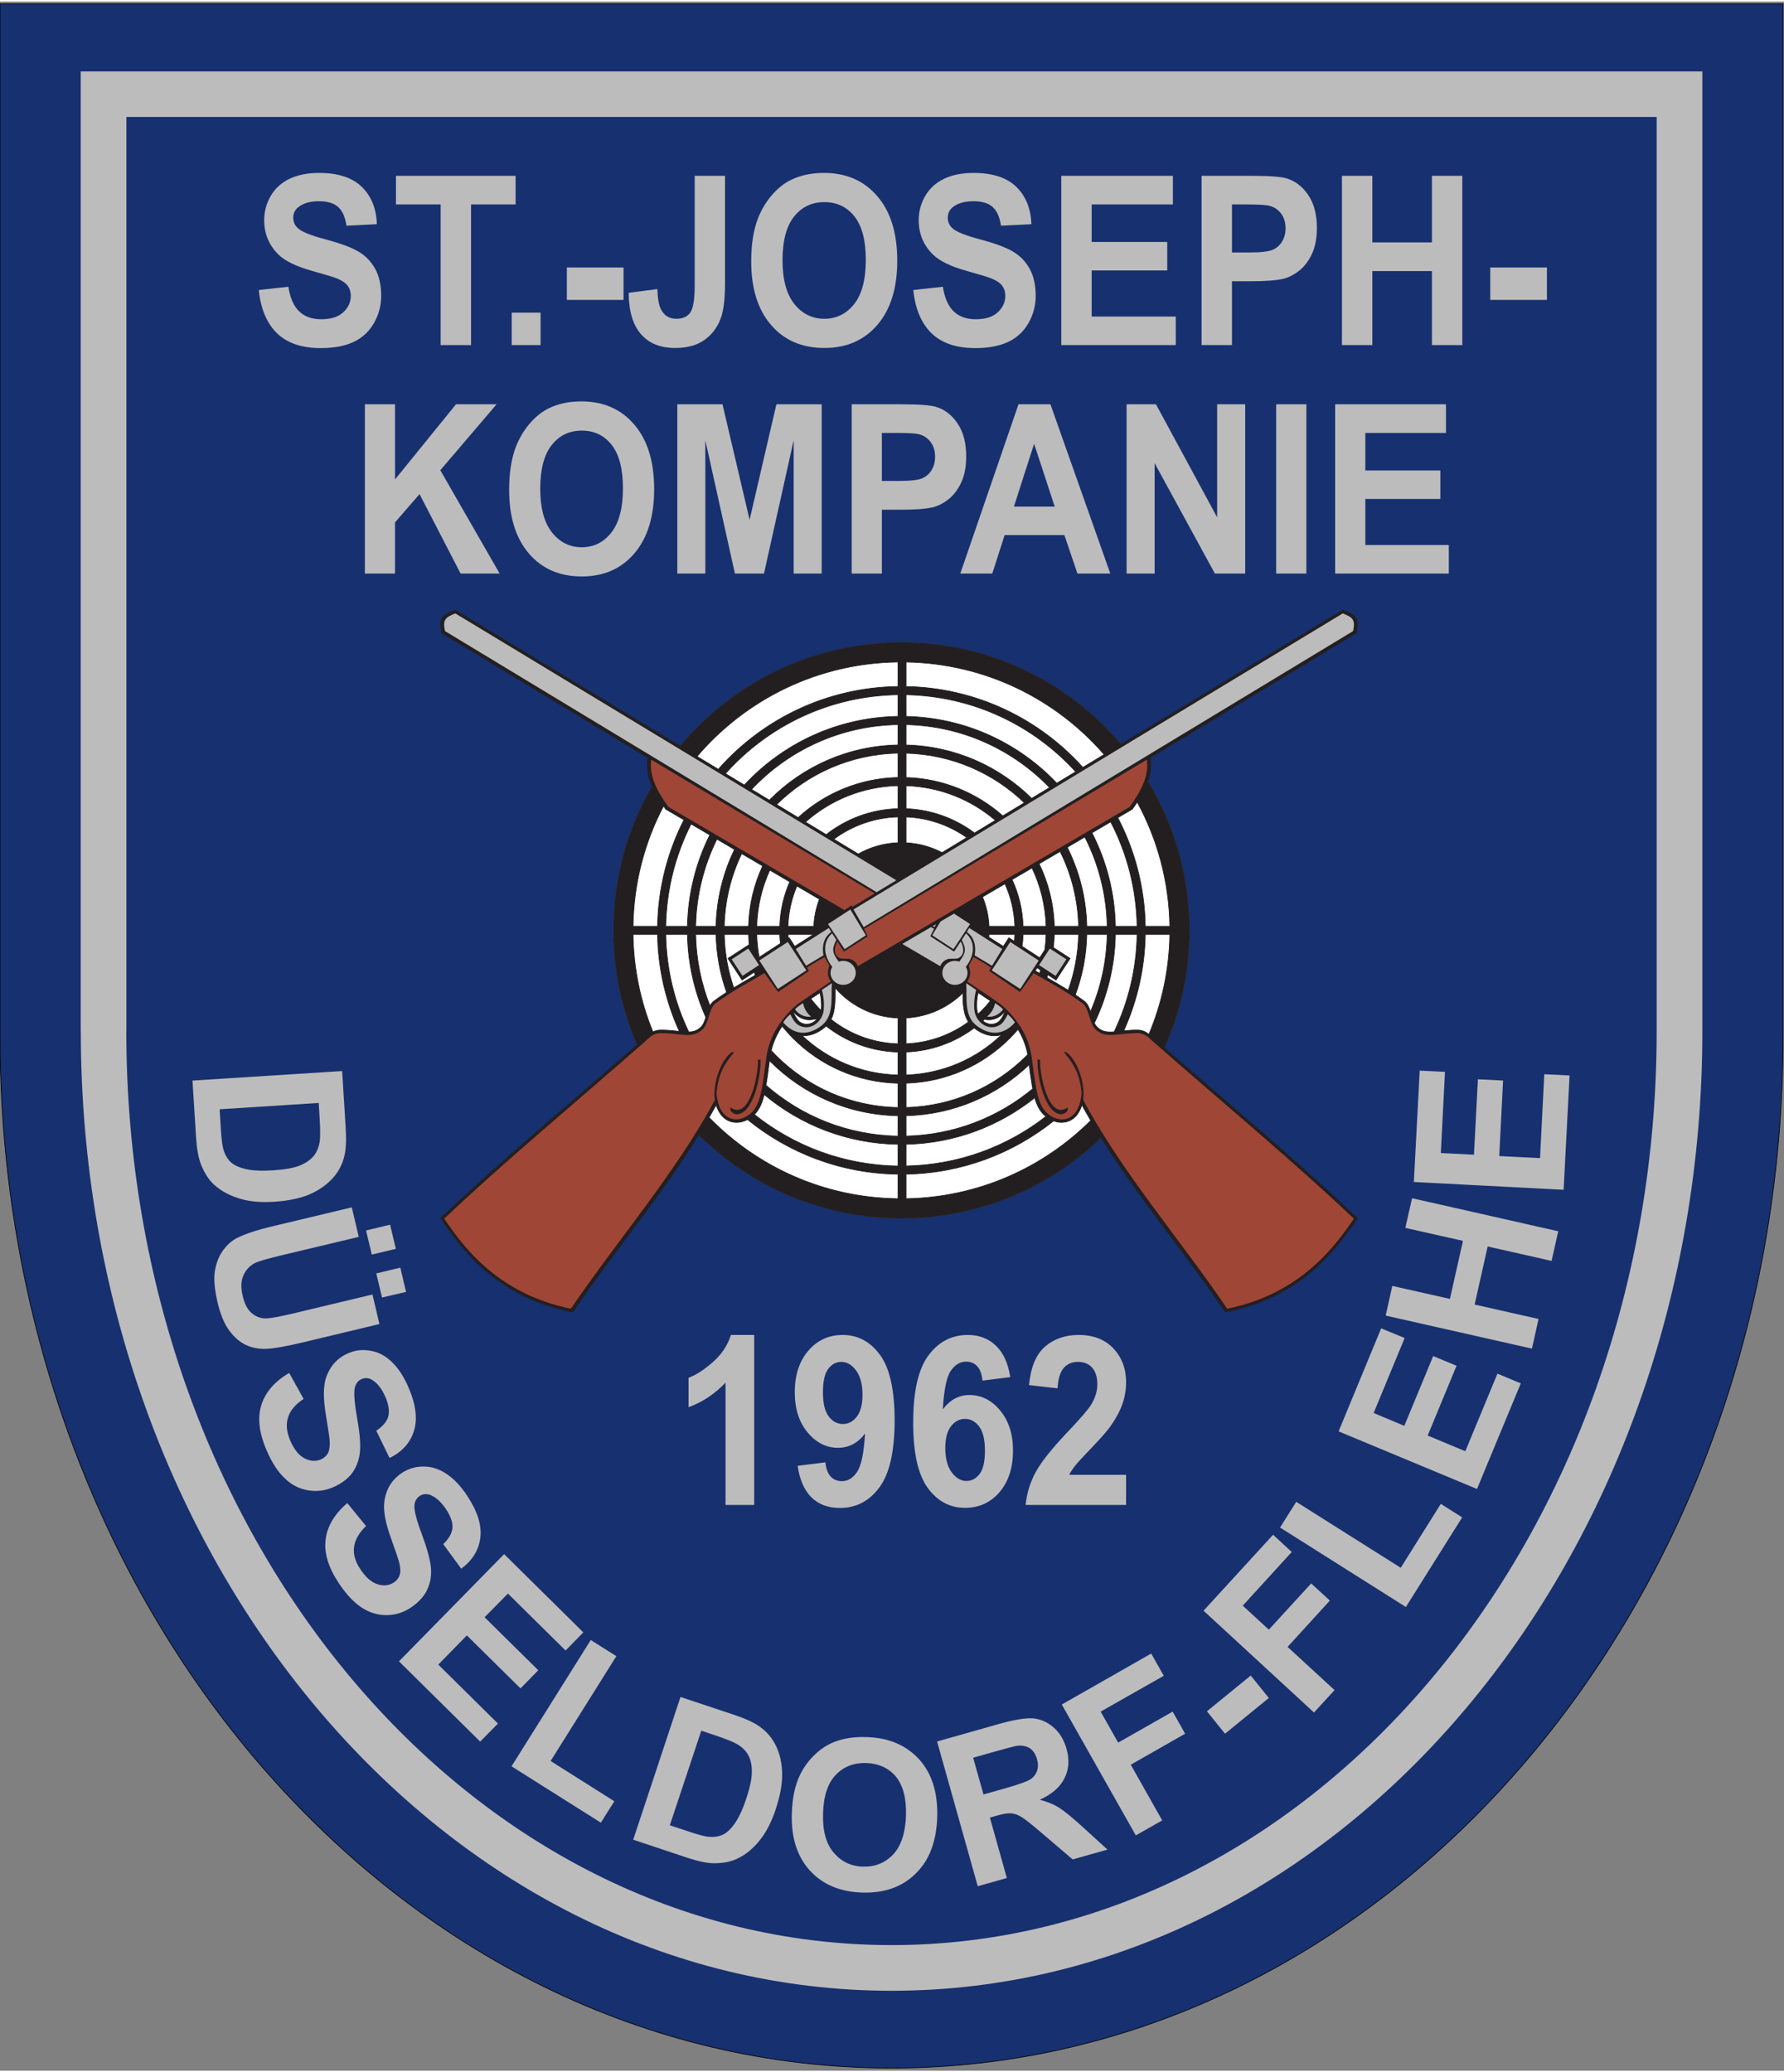
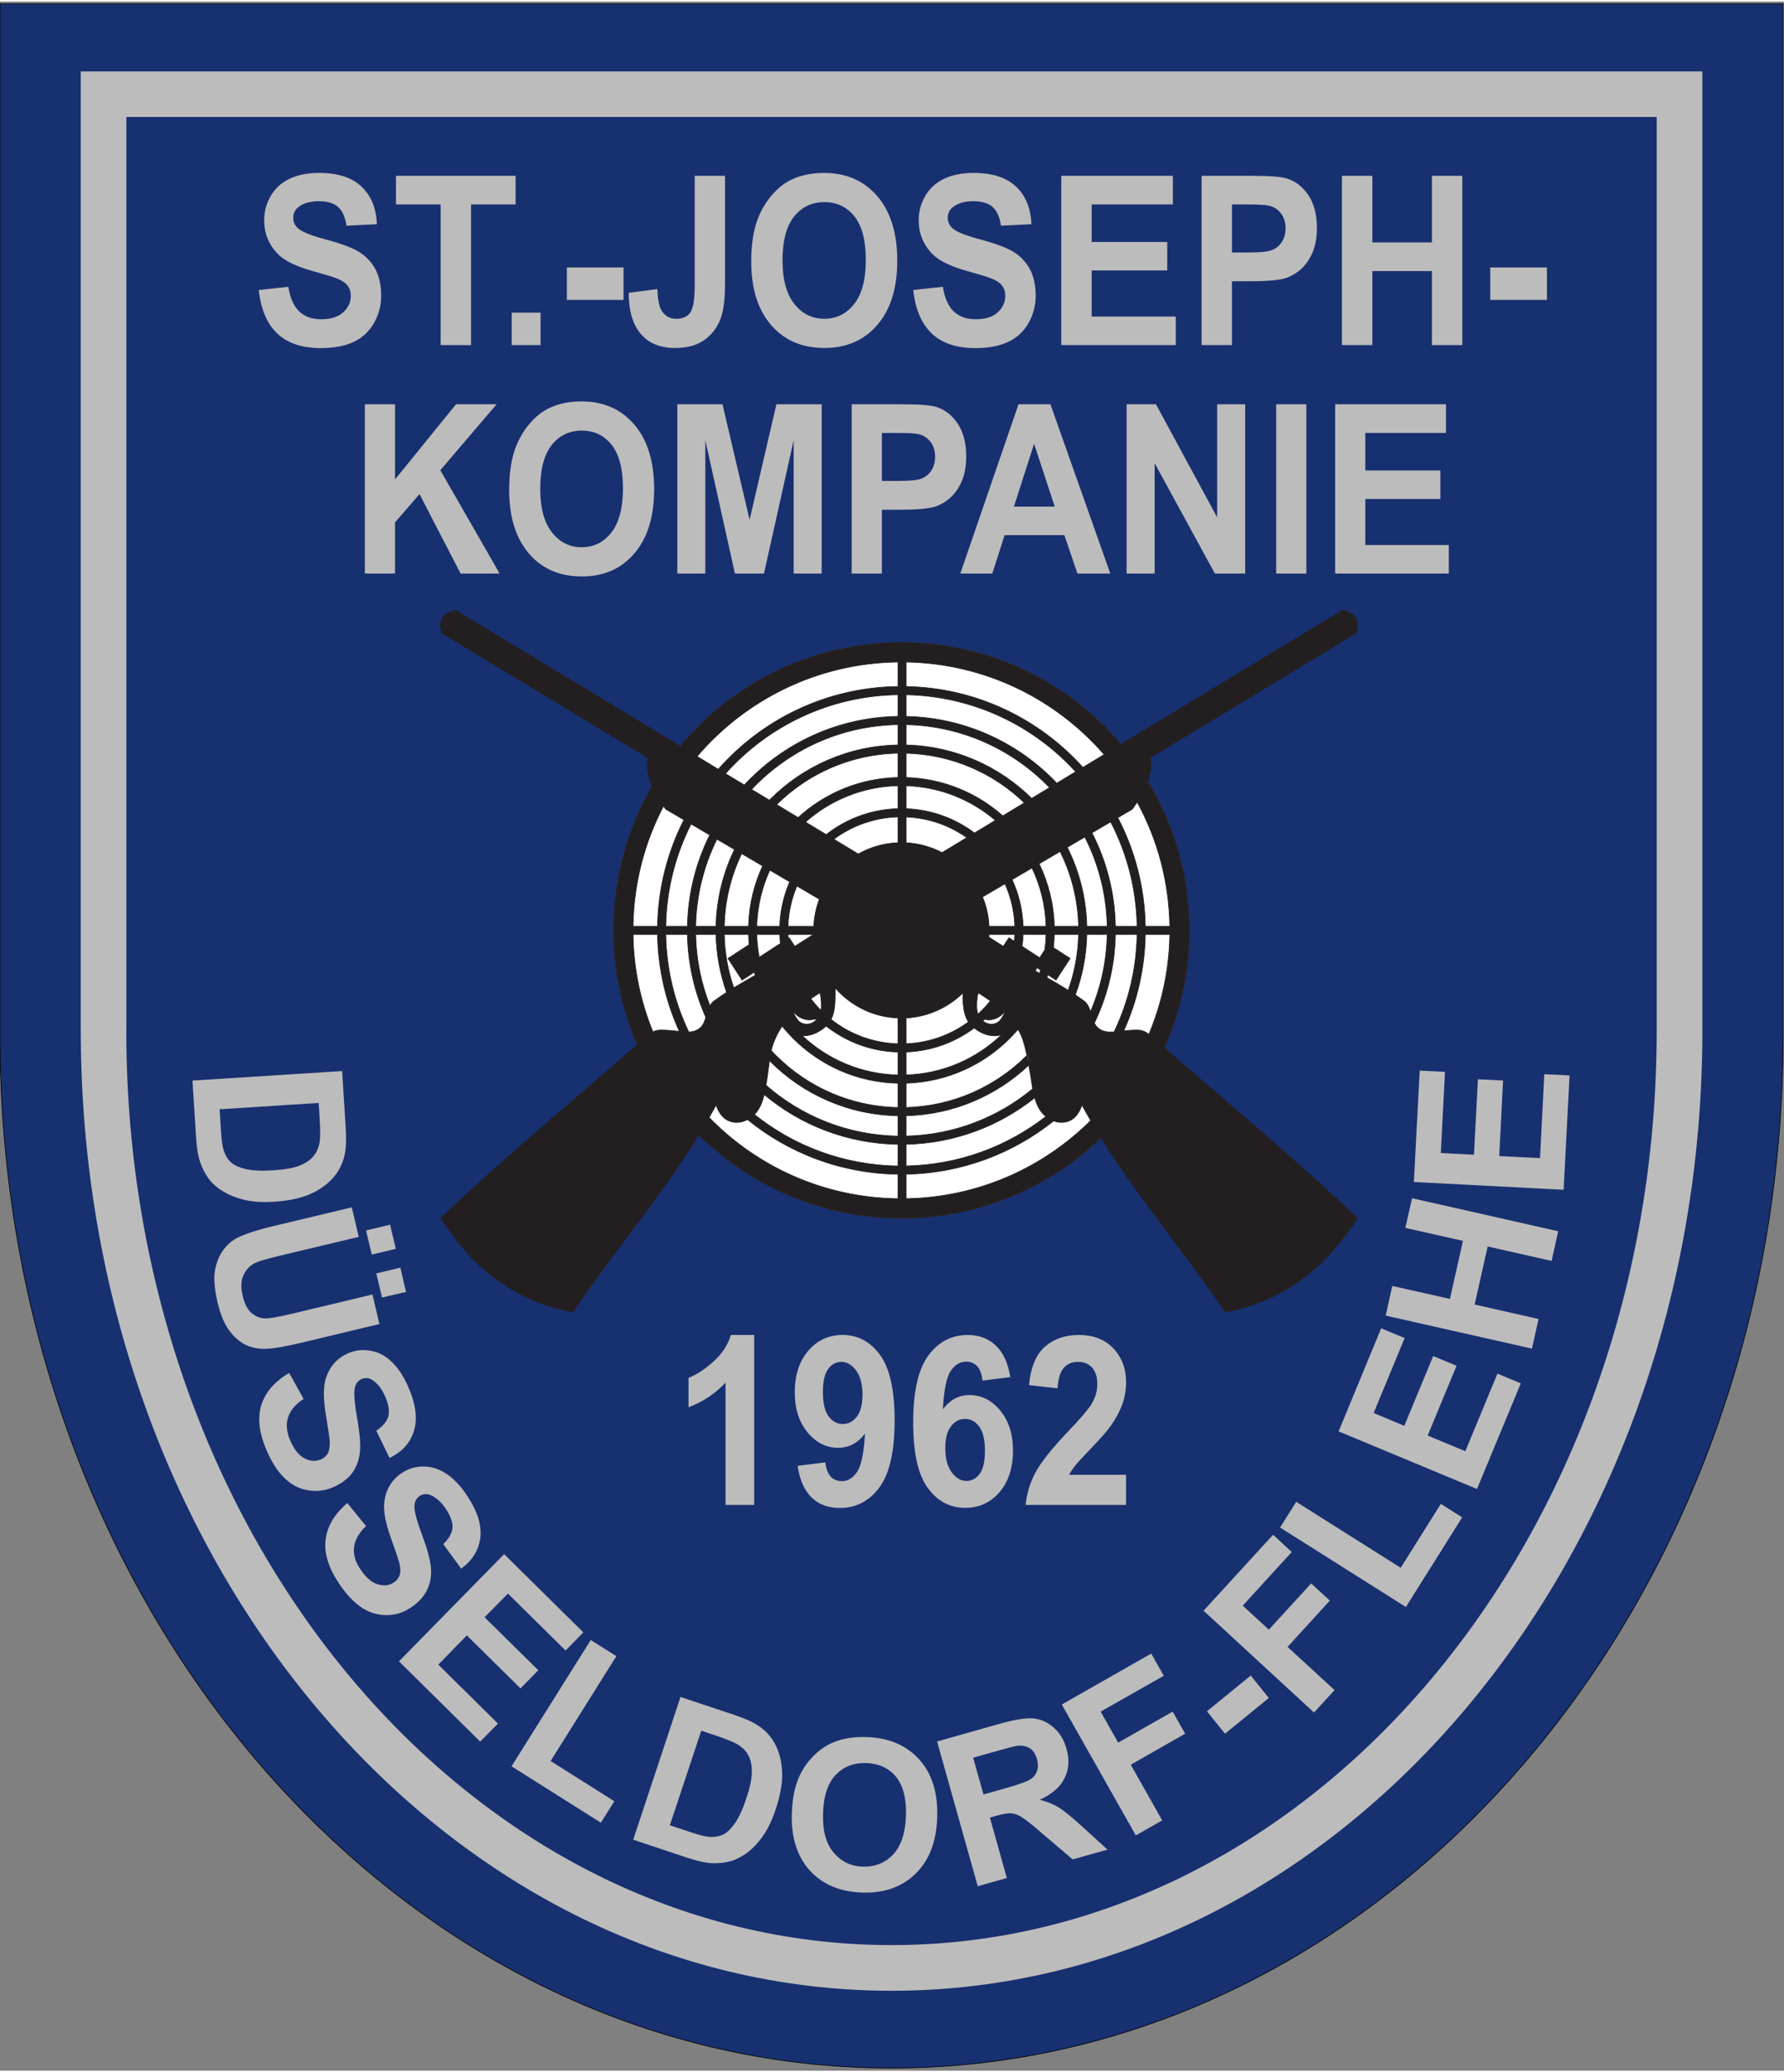
<svg xmlns="http://www.w3.org/2000/svg" width="136" height="158" viewBox="0 0 300 348" version="1.1" xml:space="preserve" style="fill-rule:evenodd;clip-rule:evenodd;stroke-linecap:round;stroke-linejoin:round;stroke-miterlimit:22.926;">
  <rect x="0" y="0" width="300" height="348" fill="#808080" stroke="none" />
  <g id="g10" transform="matrix(1.333,0,0,-1.333,0,1122.52)">
    <g id="path14" transform="matrix(0.387,0,0,0.387,-2.716,560.669)">
      <path d="M588.26,389.985C588.26,204.122 458.146,53.488 297.638,53.488C137.129,53.488 7.015,204.122 7.015,389.985L7.015,726.482L588.26,726.482L588.26,389.985Z" style="fill:rgb(23,48,112);stroke:black;stroke-width:0.22px;" />
    </g>
    <g id="path16" transform="matrix(0.387,0,0,0.387,-2.716,560.669)">
      <path d="M300.858,518.26C352.683,518.26 394.711,476.232 394.711,424.407C394.711,372.582 352.683,330.554 300.858,330.554C249.034,330.554 207.005,372.582 207.005,424.407C207.005,476.232 249.034,518.26 300.858,518.26" style="fill:white;" />
    </g>
    <g id="path18" transform="matrix(0.387,0,0,0.387,-2.716,560.669)">
-       <path d="M300.858,518.26C329.556,518.26 355.243,505.37 372.459,485.069L444.781,528.837L445.235,528.663C449.055,527.191 450.086,525.912 449.224,521.778L449.135,521.355L381.919,480.69L381.989,480.202C382.35,477.687 381.982,475.267 381.188,472.957C389.77,458.792 394.711,442.174 394.711,424.407C394.711,410.768 391.796,397.811 386.562,386.117C407.399,367.893 428.824,350.164 448.888,331.118L449.508,330.53L449.017,329.831C444.887,323.94 441.036,318.847 435.571,314.04C427.372,306.827 417.796,302.254 407.101,300.087L406.454,299.956L406.084,300.502C393.209,319.466 378.136,337.317 365.955,356.813C349.08,340.555 326.136,330.554 300.858,330.554C275.096,330.554 251.757,340.942 234.797,357.754C222.516,337.89 207.164,319.771 194.083,300.502L193.712,299.956L193.066,300.087C182.371,302.254 172.795,306.827 164.595,314.04C159.131,318.847 155.28,323.94 151.149,329.831L150.659,330.53L151.278,331.118C171.702,350.506 193.536,368.527 214.725,387.097C209.762,398.533 207.005,411.147 207.005,424.407C207.005,441.517 211.591,457.559 219.594,471.374C218.392,474.152 217.733,477.107 218.177,480.202L218.247,480.69L151.031,521.355L150.943,521.778C150.081,525.912 151.111,527.191 154.932,528.663L155.385,528.837L228.732,484.448C245.948,505.108 271.869,518.26 300.858,518.26ZM261.986,393.19C260.351,390.817 259.103,388.062 258.414,385.233C258.938,384.667 259.47,384.108 260.015,383.563C270.22,373.357 284.23,366.953 299.731,366.656L299.731,374.561C286.414,374.858 274.38,380.376 265.604,389.153C264.327,390.431 263.12,391.781 261.986,393.19ZM257.843,381.939C257.485,379.329 257.192,376.71 256.748,374.108L256.715,373.908C268.25,363.815 283.268,357.608 299.731,357.336L299.731,363.966C283.488,364.263 268.807,370.969 258.114,381.663L257.843,381.939ZM256.12,370.881C255.55,368.469 254.663,366.083 252.936,364.372C265.803,354.087 282.042,347.845 299.731,347.59L299.731,354.647C283.144,354.91 267.965,360.969 256.12,370.881ZM250.693,362.726C249.296,361.989 247.712,361.622 246.129,361.871C243.047,362.355 241.332,364.757 240.464,367.49C239.715,366.115 238.949,364.751 238.167,363.395C253.819,347.316 275.596,337.229 299.731,336.924L299.731,344.901C281.147,345.16 264.107,351.801 250.693,362.726ZM219.856,391.305C220.589,391.679 221.417,391.899 222.5,391.899C224.535,391.899 226.469,391.691 228.47,391.481C224.07,401.131 221.542,411.815 221.356,423.068L213.378,423.068C213.547,411.839 215.835,401.127 219.856,391.305ZM231.533,391.285C232.113,391.3 232.683,391.361 233.215,391.508C234.077,391.746 234.788,392.183 235.44,392.789C236.246,393.539 236.699,394.744 237.106,396.041C233.412,404.325 231.283,413.457 231.101,423.068L224.044,423.068C224.239,411.7 226.91,400.935 231.533,391.285ZM238.454,399.775C238.744,400.314 239.088,400.797 239.524,401.185L239.557,401.214L239.593,401.24C241.015,402.295 242.44,403.271 243.872,404.198C241.772,410.119 240.566,416.462 240.422,423.068L233.79,423.068C233.951,414.856 235.594,407.009 238.454,399.775ZM246.207,405.666C248.5,407.07 250.821,408.392 253.191,409.756C253.086,410.099 252.985,410.444 252.887,410.789L248.916,408.204L244.323,415.26L251.218,419.748C251.117,420.845 251.047,421.951 251.018,423.068L243.111,423.068C243.25,416.988 244.329,411.141 246.207,405.666ZM255.584,411.143L255.72,411.223L255.434,411.66L255.584,411.143ZM254.504,415.639L261.401,420.127C261.296,421.098 261.225,422.078 261.192,423.068L253.707,423.068C253.777,420.536 254.048,418.055 254.504,415.639ZM263.951,421.787L264.271,421.995L266.093,419.196L272.175,423.068L263.881,423.068C263.897,422.638 263.922,422.212 263.951,421.787ZM274.122,434.573L266.791,438.868C265.068,434.814 264.047,430.388 263.881,425.746L272.29,425.746C272.433,428.841 273.071,431.81 274.122,434.573ZM264.455,440.237L257.959,444.042C255.393,438.447 253.888,432.261 253.707,425.746L261.192,425.746C261.362,430.883 262.511,435.774 264.455,440.237ZM255.627,445.409L248.78,449.421C245.32,442.23 243.304,434.212 243.111,425.746L251.017,425.746C251.203,432.755 252.836,439.407 255.627,445.409ZM246.453,450.784L240.717,454.144C236.463,445.557 233.989,435.928 233.79,425.746L240.422,425.746C240.617,434.707 242.765,443.19 246.453,450.784ZM238.393,455.507L232.294,459.08C227.204,449.036 224.249,437.725 224.044,425.746L231.101,425.746C231.303,436.425 233.908,446.517 238.393,455.507ZM229.969,460.442L224.064,463.902L223.942,464.072C223.733,464.363 223.525,464.657 223.318,464.955C217.16,453.204 213.591,439.88 213.378,425.746L221.356,425.746C221.562,438.22 224.649,449.997 229.969,460.442ZM234.243,481.113L241.165,476.925C255.504,493.214 276.403,503.588 299.731,503.913L299.731,511.89C273.507,511.558 250.064,499.681 234.243,481.113ZM243.503,475.509L249.653,471.787C262.16,485.298 279.945,493.854 299.731,494.167L299.731,501.224C277.381,500.903 257.341,491.031 243.503,475.509ZM252.004,470.365L257.814,466.848L258.114,467.151C268.807,477.844 283.488,484.551 299.731,484.849L299.731,491.479C280.922,491.169 264,483.113 252.004,470.365ZM260.182,465.415L267.187,461.176C275.801,469.069 287.197,473.975 299.731,474.253L299.731,482.159C284.313,481.864 270.372,475.525 260.182,465.415ZM269.589,459.721L276.353,455.628C282.826,460.717 290.919,463.836 299.731,464.082L299.731,471.565C288.177,471.294 277.652,466.867 269.589,459.721ZM278.823,454.133L286.79,449.311C290.637,451.49 295.039,452.802 299.731,452.984L299.731,461.392C291.909,461.158 284.698,458.496 278.823,454.133ZM314.11,449.756L322.189,454.645C316.554,458.628 309.758,461.074 302.409,461.377L302.409,452.966C306.616,452.74 310.578,451.607 314.11,449.756ZM324.682,456.153L331.492,460.275C323.615,467.009 313.494,471.194 302.409,471.553L302.409,464.069C310.749,463.748 318.431,460.852 324.682,456.153ZM333.907,461.737L340.943,465.995C330.901,475.677 317.363,481.756 302.409,482.151L302.409,474.243C314.476,473.873 325.47,469.214 333.907,461.737ZM343.318,467.432L349.148,470.961C337.28,483.27 320.755,491.057 302.409,491.473L302.409,484.84C318.341,484.44 332.742,477.869 343.318,467.432ZM351.506,472.388L357.67,476.118C343.942,491.194 324.298,500.785 302.409,501.219L302.409,494.162C321.733,493.74 339.12,485.459 351.506,472.388ZM360.01,477.534L366.947,481.733C351.22,499.85 328.172,511.436 302.409,511.885L302.409,503.908C325.275,503.469 345.774,493.375 360.01,477.534ZM377.715,466.232C377.229,465.496 376.729,464.773 376.224,464.072L376.102,463.902L371.391,461.141C376.934,450.525 380.15,438.499 380.361,425.746L388.338,425.746C388.118,440.395 384.293,454.173 377.715,466.232ZM369.07,459.781L362.969,456.207C367.671,447.042 370.409,436.702 370.615,425.746L377.672,425.746C377.463,438.003 374.38,449.564 369.07,459.781ZM360.644,454.845L354.915,451.488C358.817,443.716 361.093,434.985 361.294,425.746L367.926,425.746C367.722,436.208 365.115,446.083 360.644,454.845ZM352.59,450.126L345.751,446.119C348.748,439.933 350.507,433.033 350.699,425.746L358.606,425.746C358.407,434.49 356.262,442.756 352.59,450.126ZM343.423,444.755L336.94,440.957C339.079,436.301 340.345,431.16 340.525,425.746L348.01,425.746C347.821,432.538 346.192,438.973 343.423,444.755ZM334.609,439.59L327.302,435.31C328.529,432.341 329.271,429.119 329.426,425.746L337.835,425.746C337.66,430.666 336.524,435.342 334.609,439.59ZM329.37,422.19L334.074,419.196L335.896,421.995L337.686,420.83C337.757,421.57 337.808,422.315 337.835,423.068L329.426,423.068C329.413,422.774 329.393,422.482 329.37,422.19ZM340.205,419.19L345.931,415.465L347.597,418.025C347.821,419.681 347.962,421.362 348.01,423.068L340.525,423.068C340.481,421.758 340.372,420.465 340.205,419.19ZM350.403,418.802L355.844,415.26L351.251,408.204L348.583,409.941C348.487,409.627 348.388,409.313 348.288,409.001C350.64,407.648 352.946,406.315 355.231,404.877C357.28,410.58 358.46,416.695 358.606,423.068L350.699,423.068C350.661,421.629 350.56,420.208 350.403,418.802ZM346.228,411.474L345.092,412.214L344.447,411.223L345.901,410.377C346.014,410.74 346.124,411.106 346.228,411.474ZM357.545,403.374C358.555,402.696 359.567,401.987 360.574,401.24L360.609,401.214L360.642,401.185C361.548,400.38 362.065,399.168 362.488,397.887C365.828,405.635 367.751,414.138 367.926,423.068L361.294,423.068C361.143,416.155 359.83,409.529 357.545,403.374ZM363.753,394.19C364.016,393.642 364.328,393.159 364.727,392.789C365.378,392.183 366.09,391.746 366.951,391.508C367.964,391.228 369.117,391.249 370.21,391.336C374.816,400.975 377.478,411.72 377.672,423.068L370.615,423.068C370.42,412.736 367.972,402.956 363.753,394.19ZM373.323,391.649C374.759,391.791 376.188,391.899 377.666,391.899C379.382,391.899 380.458,391.348 381.527,390.507C385.753,400.545 388.164,411.534 388.338,423.068L380.361,423.068C380.176,411.881 377.673,401.258 373.323,391.649ZM362.574,362.405C361.591,364.086 360.634,365.779 359.703,367.49C358.835,364.757 357.119,362.355 354.038,361.871C352.82,361.679 351.602,361.852 350.469,362.277C337.245,351.701 320.573,345.255 302.409,344.907L302.409,336.93C325.878,337.338 347.094,346.993 362.574,362.405ZM347.959,363.723C347.761,363.882 347.571,364.046 347.388,364.219C345.816,365.697 344.913,367.718 344.317,369.832C332.772,360.622 318.241,354.999 302.409,354.653L302.409,347.596C319.56,347.937 335.332,353.904 347.959,363.722ZM343.656,372.756C343.571,373.214 343.494,373.665 343.418,374.108C343.051,376.263 342.786,378.43 342.504,380.594C332.009,370.616 317.936,364.366 302.409,363.975L302.409,357.341C318.073,357.697 332.412,363.426 343.656,372.756ZM342.033,383.9C341.518,386.778 340.4,389.632 338.863,392.14C337.986,391.107 337.069,390.11 336.112,389.153C327.431,380.47 315.557,374.975 302.409,374.573L302.409,366.665C317.742,367.069 331.588,373.45 341.702,383.563L342.033,383.9ZM333.535,390.392C330.621,389.523 327.496,390.292 324.569,392.58C318.339,387.931 310.7,385.067 302.409,384.747L302.409,377.262C314.478,377.653 325.404,382.579 333.535,390.392ZM322.726,394.561C320.94,397.252 320.916,400.693 320.905,404.017C316.089,399.279 309.602,396.234 302.409,395.849L302.409,387.438C309.993,387.752 316.989,390.35 322.726,394.561ZM279.274,405.653C279.216,402.175 279.471,398.396 277.92,395.377C283.952,390.605 291.504,387.669 299.731,387.423L299.731,395.831C291.569,396.148 284.288,399.888 279.274,405.653ZM276.322,393.213C276.101,392.998 275.864,392.788 275.609,392.589C273.308,390.787 270.883,389.924 268.535,390.057C276.723,382.349 287.668,377.534 299.731,377.25L299.731,384.734C290.906,384.98 282.801,388.11 276.322,393.213ZM325.819,397.095C325.655,397.511 325.542,397.947 325.487,398.396C325.279,400.1 325.437,402.318 325.854,404.09C327.201,403.218 328.564,402.336 329.862,401.433C328.977,400.315 328.029,399.25 327.022,398.243C326.63,397.851 326.229,397.469 325.819,397.095ZM334.407,397.766C334.453,397.721 334.499,397.675 334.544,397.63L334.461,397.451C334.008,396.483 333.139,394.878 332.172,394.345C330.46,393.4 328.686,393.806 327.392,394.895L327.937,395.393L328.468,395.308C330.746,394.948 332.982,396.017 334.407,397.766ZM274.663,398.275L274.679,398.396C274.887,400.099 274.73,402.318 274.312,404.09C273.311,403.442 272.304,402.791 271.318,402.126C272.345,400.766 273.462,399.479 274.663,398.275ZM265.759,397.766C265.713,397.721 265.668,397.675 265.623,397.63L265.706,397.451C266.159,396.483 267.027,394.878 267.995,394.345C270.034,393.22 272.157,394.008 273.459,395.587L271.698,395.308C269.42,394.948 267.184,396.017 265.759,397.766Z" style="fill:rgb(35,31,32);stroke:rgb(35,31,32);stroke-width:0.22px;stroke-linecap:butt;stroke-linejoin:miter;" />
+       <path d="M300.858,518.26C329.556,518.26 355.243,505.37 372.459,485.069L444.781,528.837L445.235,528.663C449.055,527.191 450.086,525.912 449.224,521.778L449.135,521.355L381.919,480.69L381.989,480.202C382.35,477.687 381.982,475.267 381.188,472.957C389.77,458.792 394.711,442.174 394.711,424.407C394.711,410.768 391.796,397.811 386.562,386.117C407.399,367.893 428.824,350.164 448.888,331.118L449.508,330.53L449.017,329.831C444.887,323.94 441.036,318.847 435.571,314.04C427.372,306.827 417.796,302.254 407.101,300.087L406.454,299.956L406.084,300.502C393.209,319.466 378.136,337.317 365.955,356.813C349.08,340.555 326.136,330.554 300.858,330.554C275.096,330.554 251.757,340.942 234.797,357.754C222.516,337.89 207.164,319.771 194.083,300.502L193.712,299.956L193.066,300.087C182.371,302.254 172.795,306.827 164.595,314.04C159.131,318.847 155.28,323.94 151.149,329.831L150.659,330.53L151.278,331.118C171.702,350.506 193.536,368.527 214.725,387.097C209.762,398.533 207.005,411.147 207.005,424.407C207.005,441.517 211.591,457.559 219.594,471.374C218.392,474.152 217.733,477.107 218.177,480.202L218.247,480.69L151.031,521.355L150.943,521.778C150.081,525.912 151.111,527.191 154.932,528.663L155.385,528.837L228.732,484.448C245.948,505.108 271.869,518.26 300.858,518.26ZM261.986,393.19C260.351,390.817 259.103,388.062 258.414,385.233C258.938,384.667 259.47,384.108 260.015,383.563C270.22,373.357 284.23,366.953 299.731,366.656L299.731,374.561C286.414,374.858 274.38,380.376 265.604,389.153C264.327,390.431 263.12,391.781 261.986,393.19ZM257.843,381.939C257.485,379.329 257.192,376.71 256.748,374.108L256.715,373.908C268.25,363.815 283.268,357.608 299.731,357.336L299.731,363.966C283.488,364.263 268.807,370.969 258.114,381.663L257.843,381.939ZM256.12,370.881C255.55,368.469 254.663,366.083 252.936,364.372C265.803,354.087 282.042,347.845 299.731,347.59L299.731,354.647C283.144,354.91 267.965,360.969 256.12,370.881ZM250.693,362.726C249.296,361.989 247.712,361.622 246.129,361.871C243.047,362.355 241.332,364.757 240.464,367.49C239.715,366.115 238.949,364.751 238.167,363.395C253.819,347.316 275.596,337.229 299.731,336.924L299.731,344.901C281.147,345.16 264.107,351.801 250.693,362.726ZM219.856,391.305C220.589,391.679 221.417,391.899 222.5,391.899C224.535,391.899 226.469,391.691 228.47,391.481C224.07,401.131 221.542,411.815 221.356,423.068L213.378,423.068C213.547,411.839 215.835,401.127 219.856,391.305ZM231.533,391.285C232.113,391.3 232.683,391.361 233.215,391.508C234.077,391.746 234.788,392.183 235.44,392.789C236.246,393.539 236.699,394.744 237.106,396.041C233.412,404.325 231.283,413.457 231.101,423.068L224.044,423.068C224.239,411.7 226.91,400.935 231.533,391.285ZM238.454,399.775C238.744,400.314 239.088,400.797 239.524,401.185L239.557,401.214L239.593,401.24C241.015,402.295 242.44,403.271 243.872,404.198C241.772,410.119 240.566,416.462 240.422,423.068L233.79,423.068C233.951,414.856 235.594,407.009 238.454,399.775ZM246.207,405.666C248.5,407.07 250.821,408.392 253.191,409.756C253.086,410.099 252.985,410.444 252.887,410.789L248.916,408.204L244.323,415.26L251.218,419.748C251.117,420.845 251.047,421.951 251.018,423.068L243.111,423.068C243.25,416.988 244.329,411.141 246.207,405.666ZM255.584,411.143L255.72,411.223L255.434,411.66L255.584,411.143ZM254.504,415.639L261.401,420.127C261.296,421.098 261.225,422.078 261.192,423.068L253.707,423.068C253.777,420.536 254.048,418.055 254.504,415.639ZM263.951,421.787L264.271,421.995L266.093,419.196L272.175,423.068L263.881,423.068C263.897,422.638 263.922,422.212 263.951,421.787ZM274.122,434.573L266.791,438.868C265.068,434.814 264.047,430.388 263.881,425.746L272.29,425.746C272.433,428.841 273.071,431.81 274.122,434.573ZM264.455,440.237L257.959,444.042C255.393,438.447 253.888,432.261 253.707,425.746L261.192,425.746C261.362,430.883 262.511,435.774 264.455,440.237ZM255.627,445.409L248.78,449.421C245.32,442.23 243.304,434.212 243.111,425.746L251.017,425.746C251.203,432.755 252.836,439.407 255.627,445.409ZM246.453,450.784L240.717,454.144C236.463,445.557 233.989,435.928 233.79,425.746L240.422,425.746C240.617,434.707 242.765,443.19 246.453,450.784ZM238.393,455.507L232.294,459.08C227.204,449.036 224.249,437.725 224.044,425.746L231.101,425.746C231.303,436.425 233.908,446.517 238.393,455.507ZM229.969,460.442L224.064,463.902L223.942,464.072C223.733,464.363 223.525,464.657 223.318,464.955C217.16,453.204 213.591,439.88 213.378,425.746L221.356,425.746C221.562,438.22 224.649,449.997 229.969,460.442ZM234.243,481.113L241.165,476.925C255.504,493.214 276.403,503.588 299.731,503.913L299.731,511.89C273.507,511.558 250.064,499.681 234.243,481.113ZM243.503,475.509L249.653,471.787C262.16,485.298 279.945,493.854 299.731,494.167L299.731,501.224C277.381,500.903 257.341,491.031 243.503,475.509ZM252.004,470.365L257.814,466.848L258.114,467.151C268.807,477.844 283.488,484.551 299.731,484.849L299.731,491.479C280.922,491.169 264,483.113 252.004,470.365ZM260.182,465.415L267.187,461.176C275.801,469.069 287.197,473.975 299.731,474.253L299.731,482.159C284.313,481.864 270.372,475.525 260.182,465.415ZM269.589,459.721L276.353,455.628C282.826,460.717 290.919,463.836 299.731,464.082L299.731,471.565C288.177,471.294 277.652,466.867 269.589,459.721ZM278.823,454.133L286.79,449.311C290.637,451.49 295.039,452.802 299.731,452.984L299.731,461.392C291.909,461.158 284.698,458.496 278.823,454.133ZM314.11,449.756L322.189,454.645C316.554,458.628 309.758,461.074 302.409,461.377L302.409,452.966C306.616,452.74 310.578,451.607 314.11,449.756ZM324.682,456.153L331.492,460.275C323.615,467.009 313.494,471.194 302.409,471.553L302.409,464.069C310.749,463.748 318.431,460.852 324.682,456.153ZM333.907,461.737L340.943,465.995C330.901,475.677 317.363,481.756 302.409,482.151L302.409,474.243C314.476,473.873 325.47,469.214 333.907,461.737ZM343.318,467.432L349.148,470.961C337.28,483.27 320.755,491.057 302.409,491.473L302.409,484.84C318.341,484.44 332.742,477.869 343.318,467.432ZM351.506,472.388L357.67,476.118C343.942,491.194 324.298,500.785 302.409,501.219L302.409,494.162C321.733,493.74 339.12,485.459 351.506,472.388ZM360.01,477.534L366.947,481.733C351.22,499.85 328.172,511.436 302.409,511.885L302.409,503.908C325.275,503.469 345.774,493.375 360.01,477.534ZM377.715,466.232C377.229,465.496 376.729,464.773 376.224,464.072L376.102,463.902L371.391,461.141C376.934,450.525 380.15,438.499 380.361,425.746L388.338,425.746C388.118,440.395 384.293,454.173 377.715,466.232ZM369.07,459.781L362.969,456.207C367.671,447.042 370.409,436.702 370.615,425.746L377.672,425.746C377.463,438.003 374.38,449.564 369.07,459.781ZM360.644,454.845L354.915,451.488C358.817,443.716 361.093,434.985 361.294,425.746L367.926,425.746C367.722,436.208 365.115,446.083 360.644,454.845ZM352.59,450.126L345.751,446.119C348.748,439.933 350.507,433.033 350.699,425.746L358.606,425.746C358.407,434.49 356.262,442.756 352.59,450.126ZM343.423,444.755L336.94,440.957C339.079,436.301 340.345,431.16 340.525,425.746L348.01,425.746C347.821,432.538 346.192,438.973 343.423,444.755ZM334.609,439.59L327.302,435.31C328.529,432.341 329.271,429.119 329.426,425.746L337.835,425.746C337.66,430.666 336.524,435.342 334.609,439.59ZM329.37,422.19L334.074,419.196L335.896,421.995L337.686,420.83C337.757,421.57 337.808,422.315 337.835,423.068L329.426,423.068C329.413,422.774 329.393,422.482 329.37,422.19ZM340.205,419.19L345.931,415.465L347.597,418.025C347.821,419.681 347.962,421.362 348.01,423.068L340.525,423.068C340.481,421.758 340.372,420.465 340.205,419.19ZM350.403,418.802L355.844,415.26L351.251,408.204L348.583,409.941C348.487,409.627 348.388,409.313 348.288,409.001C350.64,407.648 352.946,406.315 355.231,404.877C357.28,410.58 358.46,416.695 358.606,423.068L350.699,423.068C350.661,421.629 350.56,420.208 350.403,418.802ZM346.228,411.474L345.092,412.214L344.447,411.223L345.901,410.377C346.014,410.74 346.124,411.106 346.228,411.474ZM357.545,403.374C358.555,402.696 359.567,401.987 360.574,401.24L360.609,401.214L360.642,401.185C361.548,400.38 362.065,399.168 362.488,397.887C365.828,405.635 367.751,414.138 367.926,423.068L361.294,423.068C361.143,416.155 359.83,409.529 357.545,403.374ZM363.753,394.19C364.016,393.642 364.328,393.159 364.727,392.789C365.378,392.183 366.09,391.746 366.951,391.508C367.964,391.228 369.117,391.249 370.21,391.336C374.816,400.975 377.478,411.72 377.672,423.068L370.615,423.068C370.42,412.736 367.972,402.956 363.753,394.19ZM373.323,391.649C374.759,391.791 376.188,391.899 377.666,391.899C379.382,391.899 380.458,391.348 381.527,390.507C385.753,400.545 388.164,411.534 388.338,423.068L380.361,423.068C380.176,411.881 377.673,401.258 373.323,391.649ZM362.574,362.405C361.591,364.086 360.634,365.779 359.703,367.49C358.835,364.757 357.119,362.355 354.038,361.871C352.82,361.679 351.602,361.852 350.469,362.277C337.245,351.701 320.573,345.255 302.409,344.907L302.409,336.93C325.878,337.338 347.094,346.993 362.574,362.405ZM347.959,363.723C347.761,363.882 347.571,364.046 347.388,364.219C345.816,365.697 344.913,367.718 344.317,369.832C332.772,360.622 318.241,354.999 302.409,354.653L302.409,347.596C319.56,347.937 335.332,353.904 347.959,363.722ZM343.656,372.756C343.571,373.214 343.494,373.665 343.418,374.108C343.051,376.263 342.786,378.43 342.504,380.594C332.009,370.616 317.936,364.366 302.409,363.975L302.409,357.341C318.073,357.697 332.412,363.426 343.656,372.756ZC341.518,386.778 340.4,389.632 338.863,392.14C337.986,391.107 337.069,390.11 336.112,389.153C327.431,380.47 315.557,374.975 302.409,374.573L302.409,366.665C317.742,367.069 331.588,373.45 341.702,383.563L342.033,383.9ZM333.535,390.392C330.621,389.523 327.496,390.292 324.569,392.58C318.339,387.931 310.7,385.067 302.409,384.747L302.409,377.262C314.478,377.653 325.404,382.579 333.535,390.392ZM322.726,394.561C320.94,397.252 320.916,400.693 320.905,404.017C316.089,399.279 309.602,396.234 302.409,395.849L302.409,387.438C309.993,387.752 316.989,390.35 322.726,394.561ZM279.274,405.653C279.216,402.175 279.471,398.396 277.92,395.377C283.952,390.605 291.504,387.669 299.731,387.423L299.731,395.831C291.569,396.148 284.288,399.888 279.274,405.653ZM276.322,393.213C276.101,392.998 275.864,392.788 275.609,392.589C273.308,390.787 270.883,389.924 268.535,390.057C276.723,382.349 287.668,377.534 299.731,377.25L299.731,384.734C290.906,384.98 282.801,388.11 276.322,393.213ZM325.819,397.095C325.655,397.511 325.542,397.947 325.487,398.396C325.279,400.1 325.437,402.318 325.854,404.09C327.201,403.218 328.564,402.336 329.862,401.433C328.977,400.315 328.029,399.25 327.022,398.243C326.63,397.851 326.229,397.469 325.819,397.095ZM334.407,397.766C334.453,397.721 334.499,397.675 334.544,397.63L334.461,397.451C334.008,396.483 333.139,394.878 332.172,394.345C330.46,393.4 328.686,393.806 327.392,394.895L327.937,395.393L328.468,395.308C330.746,394.948 332.982,396.017 334.407,397.766ZM274.663,398.275L274.679,398.396C274.887,400.099 274.73,402.318 274.312,404.09C273.311,403.442 272.304,402.791 271.318,402.126C272.345,400.766 273.462,399.479 274.663,398.275ZM265.759,397.766C265.713,397.721 265.668,397.675 265.623,397.63L265.706,397.451C266.159,396.483 267.027,394.878 267.995,394.345C270.034,393.22 272.157,394.008 273.459,395.587L271.698,395.308C269.42,394.948 267.184,396.017 265.759,397.766Z" style="fill:rgb(35,31,32);stroke:rgb(35,31,32);stroke-width:0.22px;stroke-linecap:butt;stroke-linejoin:miter;" />
    </g>
    <g id="path20" transform="matrix(0.387,0,0,0.387,-2.716,560.669)">
-       <path d="M323.234,426.465L318.004,429.862L313.593,427.277L310.899,422.795L317.813,418.278L323.234,426.465ZM285.229,431.215L444.721,527.737C448.143,526.419 448.843,525.562 448.095,521.978L288.551,425.455L285.229,431.215ZM266.187,398.623C266.842,399.473 267.815,400.004 268.787,400.695C269.122,399.025 269.917,397.529 271.385,396.285C269.599,396.003 267.547,396.783 266.187,398.623ZM264.65,397.03C263.731,396.287 262.954,395.401 262.316,394.373C266.3,389.821 270.999,390.36 274.84,393.367C278.92,396.562 277.888,402.162 278.174,407.178L274.938,405C275.483,403.129 275.759,400.362 275.504,398.274C275.05,394.576 271.13,391.393 267.357,393.476C266.302,394.059 265.372,395.485 264.65,397.03ZM245.535,414.969L250.931,418.481L254.442,413.085L249.047,409.574L245.535,414.969ZM254.551,414.589L263.823,420.622L269.857,411.351L260.585,405.317L254.551,414.589ZM266.431,418.336L269.772,412.864L275.447,416.264C274.866,419.273 275.597,422.228 277.992,423.862L277.197,425.19L266.431,418.336ZM281.863,414.457C281.359,414.457 280.879,414.372 280.432,414.214C278.39,416.98 278.018,418.082 279.637,421.312L278.258,423.436C275.093,420.681 275.396,416.136 278.321,412.525C277.963,411.946 277.757,411.271 277.757,410.552C277.757,408.396 279.596,406.647 281.863,406.647C284.131,406.647 285.97,408.396 285.97,410.552C285.97,412.709 284.131,414.457 281.863,414.457ZM276.932,426.465L284.218,431.196L289.268,422.795L282.353,418.277L276.932,426.465ZM299.205,440.736L155.446,527.737C152.024,526.419 151.324,525.562 152.071,521.978L292.783,436.849L299.205,440.736ZM311.059,425.792L311.616,425.455L312.193,426.457L311.059,425.792ZM311.493,424.884L310.263,422.499L318.029,417.485L320.192,420.792C321.236,418.911 321.572,416.456 319.464,415.372C318.701,414.98 317.558,415.29 316.129,415.112C314.955,414.705 313.999,414.046 313.522,412.726L301.141,419.981L310.512,425.471L311.493,424.884ZM333.979,398.623C333.324,399.473 332.352,400.004 331.379,400.695C331.044,399.025 330.249,397.529 328.782,396.285C330.568,396.003 332.62,396.783 333.979,398.623ZM335.517,397.03C336.435,396.287 337.213,395.401 337.85,394.373C333.866,389.821 329.167,390.36 325.326,393.367C321.246,396.562 322.279,402.162 321.992,407.178L325.228,405C324.683,403.129 324.407,400.362 324.663,398.274C325.116,394.576 329.037,391.393 332.809,393.476C333.865,394.059 334.794,395.485 335.517,397.03ZM354.632,414.969L349.236,418.481L345.724,413.085L351.12,409.574L354.632,414.969ZM345.615,414.589L336.344,420.622L330.31,411.351L339.581,405.317L345.615,414.589ZM333.736,418.336L330.394,412.864L324.72,416.264C325.3,419.273 324.57,422.228 322.175,423.862L322.969,425.19L333.736,418.336ZM318.303,414.457C318.808,414.457 319.288,414.372 319.734,414.214C321.777,416.98 322.148,418.082 320.53,421.312L321.908,423.436C325.073,420.681 324.77,416.136 321.846,412.525C322.203,411.946 322.409,411.271 322.409,410.552C322.409,408.396 320.57,406.647 318.303,406.647C316.036,406.647 314.197,408.396 314.197,410.552C314.197,412.709 316.036,414.457 318.303,414.457" style="fill:rgb(189,188,188);" />
-     </g>
+       </g>
    <g id="path22" transform="matrix(0.387,0,0,0.387,-2.716,560.669)">
-       <path d="M282.292,431.025L224.905,464.649C221.133,469.892 218.564,474.818 219.317,480.059L292.147,436.464L284.976,432.124L284.698,432.587L282.292,431.025ZM288.674,424.884L289.903,422.499L282.137,417.486L279.974,420.792C278.93,418.911 278.595,416.456 280.703,415.372C281.466,414.981 282.609,415.29 284.038,415.112C285.211,414.706 286.168,414.046 286.644,412.726L375.261,464.649C379.033,469.892 381.603,474.818 380.85,480.059L288.674,424.884ZM254.074,382.212L254.935,382.291C255.074,376.2 252.397,364.625 247.218,364.438C245.047,364.718 244.909,366.361 245.123,366.678C251.731,362.057 254.428,379.003 254.073,382.212ZM270.715,411.176L260.646,404.312L256.222,410.461C249.996,406.807 245.964,404.849 240.024,400.443C238.123,398.754 238.079,394.035 235.956,392.062C232.575,388.919 228.987,390.907 222.342,390.907C219.968,390.907 218.667,389.382 217.723,388.55C195.474,368.952 171.664,349.252 151.802,330.398C157.111,322.826 168.164,306.108 193.104,301.057C208.193,323.282 227.435,345.507 240.056,369.114C239.642,372.185 240.325,375.582 241.148,377.892C242.103,380.567 243.534,383.155 245.376,384.57C246.491,385.15 246.376,384.659 245.717,383.897C242.82,380.548 240.977,376.685 240.589,371.303C241.327,361.842 247.895,361.134 251.942,364.939C254.233,367.093 254.982,370.569 255.613,374.273C256.156,377.463 256.476,380.62 256.894,383.433C257.497,387.498 259.209,391.202 261.171,393.981C262.973,396.53 264.581,398.237 265.901,399.404C268.358,401.579 274.006,405 277.837,407.749C276.721,409.209 276.636,410.986 277.361,412.867L275.821,415.706C274.301,414.857 272.91,414.106 270.05,412.249C270.383,411.69 270.355,411.822 270.715,411.176ZM329.452,411.176L339.52,404.312L343.945,410.461C350.17,406.807 354.202,404.849 360.143,400.443C362.043,398.754 362.087,394.035 364.211,392.062C367.592,388.919 371.18,390.907 377.824,390.907C380.198,390.907 381.499,389.382 382.443,388.55C404.693,368.952 428.503,349.252 448.365,330.398C443.055,322.826 432.002,306.108 407.063,301.057C391.974,323.282 372.732,345.507 360.111,369.114C360.524,372.185 359.842,375.582 359.018,377.892C358.063,380.567 356.632,383.155 354.79,384.57C353.675,385.15 353.79,384.659 354.449,383.897C357.347,380.548 359.189,376.685 359.578,371.303C358.839,361.842 352.272,361.134 348.225,364.939C345.934,367.093 345.185,370.569 344.554,374.273C344.01,377.463 343.69,380.62 343.272,383.433C342.669,387.498 340.957,391.202 338.995,393.981C337.194,396.53 335.585,398.237 334.265,399.404C331.809,401.579 326.16,405 322.33,407.749C323.445,409.209 323.531,410.986 322.805,412.867L324.345,415.706C325.865,414.857 327.257,414.106 330.116,412.249C329.783,411.69 329.812,411.822 329.452,411.176ZM346.093,382.212L345.231,382.291C345.092,376.2 347.77,364.625 352.948,364.438C355.119,364.718 355.258,366.361 355.043,366.678C348.436,362.057 345.739,379.003 346.093,382.212" style="fill:rgb(160,70,54);" />
-     </g>
+       </g>
    <g id="path24" transform="matrix(0.387,0,0,0.387,-2.716,560.669)">
      <path d="M118.545,378.537L119.681,360.471C119.937,356.391 119.846,353.289 119.332,351.099C118.691,348.178 117.336,345.604 115.322,343.437C113.271,341.251 110.744,339.523 107.722,338.255C104.665,336.987 100.839,336.214 96.28,335.921C92.25,335.663 88.753,335.938 85.807,336.765C82.162,337.777 79.196,339.32 76.852,341.451C75.076,343.048 73.629,345.311 72.513,348.16C71.689,350.291 71.159,353.194 70.938,356.834L69.764,375.432L118.545,378.537ZM561.945,391.575C561.945,305.456 532.518,227.403 484.939,170.826C437.068,113.901 370.852,78.693 297.638,78.693C224.423,78.693 158.208,113.901 110.336,170.826C62.776,227.381 33.36,305.433 33.36,391.575L33.331,391.575L33.331,704.429L561.945,704.429L561.945,391.575ZM125.952,540.728L125.952,595.922L135.788,595.922L135.788,571.416L155.666,595.922L168.896,595.922L150.549,574.423L169.894,540.728L157.164,540.728L143.776,566.635L135.788,557.408L135.788,540.728L125.952,540.728ZM252.862,237.074L243.524,237.074L243.524,276.951C240.109,273.327 236.092,270.653 231.463,268.932L231.463,278.531C233.891,279.431 236.546,281.14 239.406,283.659C242.265,286.19 244.228,289.133 245.283,292.5L252.862,292.5L252.862,237.074ZM492.802,629.943L492.802,640.519L511.281,640.519L511.281,629.943L492.802,629.943ZM444.455,615.216L444.455,670.41L454.373,670.41L454.373,648.692L473.787,648.692L473.787,670.41L483.695,670.41L483.695,615.216L473.787,615.216L473.787,639.35L454.373,639.35L454.373,615.216L444.455,615.216ZM398.7,615.216L398.7,670.41L414.595,670.41C420.618,670.41 424.548,670.128 426.376,669.575C429.188,668.753 431.553,666.954 433.45,664.178C435.347,661.402 436.295,657.817 436.295,653.434C436.295,650.042 435.747,647.189 434.65,644.888C433.553,642.576 432.17,640.763 430.478,639.44C428.8,638.129 427.085,637.255 425.348,636.831C422.983,636.304 419.555,636.034 415.064,636.034L408.607,636.034L408.607,615.216L398.7,615.216ZM408.607,661.068L408.607,645.416L414.024,645.416C417.932,645.416 420.548,645.698 421.863,646.276C423.177,646.855 424.206,647.755 424.96,648.988C425.702,650.222 426.08,651.648 426.08,653.28C426.08,655.285 425.554,656.943 424.502,658.254C423.463,659.552 422.126,660.374 420.526,660.695C419.338,660.952 416.961,661.068 413.395,661.068L408.607,661.068ZM352.969,615.216L352.969,670.41L389.353,670.41L389.353,661.068L362.876,661.068L362.876,648.834L387.513,648.834L387.513,639.543L362.876,639.543L362.876,624.52L390.289,624.52L390.289,615.216L352.969,615.216ZM304.724,633.169L314.368,634.235C314.939,630.586 316.117,627.912 317.899,626.203C319.671,624.507 322.059,623.646 325.076,623.646C328.264,623.646 330.674,624.404 332.285,625.933C333.908,627.45 334.72,629.223 334.72,631.254C334.72,632.565 334.377,633.67 333.691,634.582C333.018,635.508 331.829,636.304 330.126,636.973C328.972,637.435 326.32,638.232 322.196,639.388C316.882,640.867 313.157,642.691 311.02,644.85C308.003,647.883 306.494,651.584 306.494,655.953C306.494,658.767 307.203,661.389 308.62,663.844C310.037,666.285 312.083,668.149 314.746,669.434C317.419,670.706 320.631,671.348 324.401,671.348C330.572,671.348 335.2,669.832 338.32,666.799C341.427,663.754 343.062,659.706 343.222,654.629L333.314,654.142C332.891,656.981 331.977,659.025 330.583,660.258C329.189,661.505 327.098,662.122 324.309,662.122C321.43,662.122 319.167,661.466 317.545,660.13C316.494,659.282 315.968,658.138 315.968,656.711C315.968,655.401 316.459,654.283 317.442,653.358C318.688,652.175 321.727,650.941 326.55,649.669C331.372,648.384 334.937,647.06 337.245,645.698C339.553,644.323 341.359,642.46 342.673,640.082C343.975,637.705 344.627,634.775 344.627,631.292C344.627,628.131 343.85,625.162 342.285,622.413C340.719,619.649 338.513,617.594 335.657,616.257C332.8,614.907 329.235,614.24 324.973,614.24C318.768,614.24 314.003,615.846 310.677,619.071C307.352,622.297 305.364,627 304.724,633.169ZM251.896,642.472C251.896,648.101 252.638,652.818 254.136,656.634C255.256,659.436 256.775,661.967 258.707,664.204C260.638,666.426 262.751,668.084 265.048,669.164C268.111,670.629 271.631,671.348 275.63,671.348C282.863,671.348 288.645,668.829 292.988,663.78C297.33,658.742 299.501,651.725 299.501,642.742C299.501,633.824 297.342,626.859 293.034,621.821C288.726,616.797 282.966,614.278 275.767,614.278C268.465,614.278 262.661,616.784 258.352,621.783C254.044,626.794 251.896,633.696 251.896,642.472ZM262.1,642.846C262.1,636.6 263.391,631.858 265.951,628.632C268.522,625.407 271.78,623.8 275.733,623.8C279.675,623.8 282.921,625.394 285.457,628.607C287.982,631.806 289.252,636.6 289.252,643C289.252,649.322 288.017,654.038 285.56,657.161C283.092,660.271 279.812,661.826 275.733,661.826C271.642,661.826 268.351,660.245 265.848,657.097C263.357,653.949 262.1,649.206 262.1,642.846ZM233.475,670.41L243.36,670.41L243.36,635.469C243.36,630.907 242.994,627.386 242.286,624.931C241.326,621.719 239.589,619.135 237.063,617.195C234.538,615.241 231.213,614.278 227.088,614.278C222.243,614.278 218.518,615.795 215.901,618.853C213.296,621.898 211.97,626.371 211.959,632.269L221.294,633.477C221.409,630.316 221.82,628.08 222.528,626.768C223.603,624.79 225.236,623.8 227.419,623.8C229.625,623.8 231.19,624.507 232.104,625.933C233.019,627.347 233.475,630.29 233.475,634.762L233.475,670.41ZM191.8,629.943L191.8,640.519L210.279,640.519L210.279,629.943L191.8,629.943ZM173.826,615.216L173.826,625.792L183.23,625.792L183.23,615.216L173.826,615.216ZM150.651,615.216L150.651,661.068L136.093,661.068L136.093,670.41L175.094,670.41L175.094,661.068L160.57,661.068L160.57,615.216L150.651,615.216ZM91.367,633.169L101.012,634.235C101.583,630.586 102.76,627.912 104.543,626.203C106.315,624.507 108.702,623.646 111.719,623.646C114.908,623.646 117.319,624.404 118.93,625.933C120.553,627.45 121.364,629.223 121.364,631.254C121.364,632.565 121.021,633.67 120.336,634.582C119.661,635.508 118.473,636.304 116.77,636.973C115.616,637.435 112.965,638.232 108.84,639.388C103.526,640.867 99.801,642.691 97.665,644.85C94.647,647.883 93.139,651.584 93.139,655.953C93.139,658.767 93.848,661.389 95.265,663.844C96.681,666.285 98.727,668.149 101.389,669.434C104.063,670.706 107.274,671.348 111.045,671.348C117.216,671.348 121.844,669.832 124.963,666.799C128.072,663.754 129.706,659.706 129.866,654.629L119.959,654.142C119.535,656.981 118.621,659.025 117.227,660.258C115.833,661.505 113.742,662.122 110.954,662.122C108.074,662.122 105.812,661.466 104.189,660.13C103.137,659.282 102.612,658.138 102.612,656.711C102.612,655.401 103.103,654.283 104.085,653.358C105.332,652.175 108.372,650.941 113.194,649.669C118.015,648.384 121.581,647.06 123.889,645.698C126.197,644.323 128.003,642.46 129.317,640.082C130.62,637.705 131.272,634.775 131.272,631.292C131.272,628.131 130.494,625.162 128.929,622.413C127.363,619.649 125.157,617.594 122.301,616.257C119.444,614.907 115.879,614.24 111.617,614.24C105.412,614.24 100.647,615.846 97.321,619.071C93.996,622.297 92.008,627 91.367,633.169ZM374.092,246.905L374.092,237.074L341.349,237.074C341.711,240.788 342.766,244.309 344.547,247.637C346.318,250.966 349.824,255.374 355.043,260.874C359.264,265.307 361.839,268.328 362.792,269.908C364.075,272.093 364.721,274.252 364.721,276.385C364.721,278.736 364.165,280.549 363.042,281.821C361.918,283.093 360.376,283.723 358.401,283.723C356.45,283.723 354.906,283.054 353.75,281.731C352.604,280.395 351.935,278.184 351.753,275.1L342.449,276.153C343.004,281.975 344.74,286.152 347.668,288.696C350.595,291.228 354.248,292.5 358.639,292.5C363.45,292.5 367.229,291.022 369.975,288.092C372.72,285.149 374.092,281.5 374.092,277.131C374.092,274.65 373.695,272.286 372.913,270.037C372.13,267.788 370.882,265.436 369.18,262.981C368.045,261.35 366.003,258.998 363.064,255.939C360.115,252.88 358.242,250.838 357.46,249.835C356.677,248.832 356.03,247.856 355.542,246.905L374.092,246.905ZM336.334,278.75L327.291,277.619C327.076,279.726 326.497,281.281 325.566,282.296C324.636,283.299 323.422,283.8 321.936,283.8C319.973,283.8 318.305,282.798 316.932,280.78C315.571,278.775 314.719,274.598 314.357,268.25C316.694,271.36 319.576,272.915 323.037,272.915C326.939,272.915 330.275,271.232 333.054,267.865C335.835,264.511 337.23,260.167 337.23,254.847C337.23,249.192 335.767,244.669 332.839,241.251C329.924,237.845 326.157,236.136 321.572,236.136C316.66,236.136 312.609,238.295 309.444,242.626C306.279,246.956 304.69,254.05 304.69,263.92C304.69,274.033 306.335,281.32 309.637,285.792C312.938,290.264 317.227,292.5 322.503,292.5C326.201,292.5 329.265,291.317 331.693,288.979C334.121,286.627 335.664,283.221 336.333,278.75ZM315.162,255.669C315.162,252.238 315.854,249.578 317.25,247.715C318.645,245.838 320.245,244.9 322.038,244.9C323.774,244.9 325.203,245.671 326.361,247.201C327.518,248.73 328.085,251.249 328.085,254.732C328.085,258.317 327.472,260.951 326.224,262.621C324.988,264.292 323.434,265.127 321.572,265.127C319.78,265.127 318.26,264.331 317.022,262.737C315.775,261.143 315.162,258.779 315.162,255.669ZM267.021,249.835L276.064,250.966C276.291,248.884 276.87,247.342 277.8,246.34C278.731,245.337 279.955,244.836 281.487,244.836C283.416,244.836 285.051,245.838 286.4,247.843C287.762,249.848 288.624,254.012 288.998,260.347C286.65,257.25 283.712,255.708 280.194,255.708C276.359,255.708 273.047,257.392 270.267,260.732C267.487,264.086 266.091,268.443 266.091,273.814C266.091,279.418 267.566,283.929 270.505,287.359C273.432,290.778 277.176,292.5 281.715,292.5C286.662,292.5 290.712,290.328 293.888,285.998C297.054,281.666 298.643,274.547 298.643,264.639C298.643,254.538 296.986,247.265 293.684,242.793C290.383,238.333 286.083,236.098 280.784,236.098C276.972,236.098 273.897,237.241 271.548,239.542C269.2,241.842 267.691,245.273 267.021,249.835ZM288.171,272.954C288.171,276.372 287.479,279.02 286.094,280.896C284.71,282.785 283.098,283.723 281.283,283.723C279.559,283.723 278.118,282.952 276.983,281.409C275.837,279.867 275.27,277.336 275.27,273.814C275.27,270.255 275.894,267.634 277.131,265.975C278.367,264.305 279.922,263.47 281.782,263.47C283.575,263.47 285.095,264.266 286.321,265.873C287.558,267.479 288.171,269.844 288.171,272.954ZM442.243,540.728L442.243,595.922L478.369,595.922L478.369,586.58L452.08,586.58L452.08,574.346L476.542,574.346L476.542,565.054L452.08,565.054L452.08,550.032L479.298,550.032L479.298,540.728L442.243,540.728ZM423.022,540.728L423.022,595.922L432.86,595.922L432.86,540.728L423.022,540.728ZM374.258,540.728L374.258,595.922L383.834,595.922L403.78,559.066L403.78,595.922L412.925,595.922L412.925,540.728L403.043,540.728L383.403,576.723L383.403,540.728L374.258,540.728ZM368.948,540.728L358.237,540.728L353.983,553.27L334.501,553.27L330.485,540.728L320.047,540.728L339.028,595.922L349.433,595.922L368.948,540.728ZM350.828,562.561L344.112,583.045L337.531,562.561L350.828,562.561ZM284.648,540.728L284.648,595.922L300.43,595.922C306.409,595.922 310.312,595.64 312.127,595.087C314.919,594.265 317.267,592.465 319.15,589.69C321.034,586.914 321.976,583.328 321.976,578.946C321.976,575.553 321.431,572.701 320.342,570.4C319.253,568.087 317.88,566.275 316.2,564.951C314.533,563.641 312.831,562.767 311.106,562.342C308.758,561.816 305.354,561.546 300.895,561.546L294.484,561.546L294.484,540.728L284.648,540.728ZM294.484,586.58L294.484,570.927L299.862,570.927C303.743,570.927 306.341,571.21 307.646,571.788C308.951,572.367 309.972,573.266 310.721,574.5C311.458,575.733 311.832,577.16 311.832,578.792C311.832,580.797 311.31,582.455 310.266,583.765C309.234,585.063 307.907,585.885 306.318,586.207C305.138,586.464 302.778,586.58 299.238,586.58L294.484,586.58ZM227.804,540.728L227.804,595.922L242.531,595.922L251.37,558.269L260.106,595.922L274.867,595.922L274.867,540.728L265.734,540.728L265.734,584.177L256.055,540.728L246.582,540.728L236.937,584.177L236.937,540.728L227.804,540.728ZM172.991,567.984C172.991,573.613 173.729,578.329 175.215,582.146C176.327,584.948 177.836,587.479 179.754,589.715C181.671,591.938 183.77,593.596 186.051,594.676C189.091,596.14 192.586,596.86 196.557,596.86C203.738,596.86 209.48,594.341 213.792,589.291C218.103,584.254 220.259,577.237 220.259,568.254C220.259,559.336 218.115,552.37 213.837,547.333C209.559,542.308 203.842,539.789 196.693,539.789C189.443,539.789 183.679,542.296 179.402,547.295C175.124,552.306 172.991,559.207 172.991,567.984ZM183.123,568.357C183.123,562.111 184.405,557.369 186.947,554.144C189.5,550.919 192.734,549.312 196.659,549.312C200.573,549.312 203.796,550.905 206.315,554.118C208.822,557.318 210.082,562.111 210.082,568.512C210.082,574.834 208.856,579.55 206.417,582.673C203.966,585.783 200.71,587.338 196.659,587.338C192.597,587.338 189.329,585.757 186.845,582.609C184.372,579.46 183.123,574.718 183.123,568.357ZM473.597,180.365C518.984,234.335 547.055,309.003 547.055,391.575L547.055,689.597L48.221,689.597L48.221,391.575L48.192,391.575C48.192,309.025 76.274,234.357 121.679,180.365C166.77,126.746 228.984,93.583 297.638,93.583C366.29,93.583 428.505,126.746 473.597,180.365ZM516.717,339.835L467.905,342.37L469.808,378.683L478.049,378.279L476.692,351.817L487.497,351.267L488.778,375.854L496.981,375.449L495.736,350.824L509.03,350.164L510.42,377.508L518.661,377.104L516.717,339.835ZM506.393,288.047L458.711,298.817L460.875,308.482L479.659,304.256L483.905,323.185L465.121,327.41L467.319,337.078L514.962,326.308L512.8,316.641L491.965,321.349L487.716,302.418L508.552,297.713L506.393,288.047ZM488.485,242.288L443.369,261.071L457.247,294.663L464.901,291.502L454.796,267.06L464.791,262.873L474.204,285.624L481.821,282.461L472.409,259.712L484.678,254.599L495.149,279.889L502.767,276.726L488.485,242.288ZM465.304,203.807L424.289,229.72L429.562,238.099L463.621,216.596L476.692,237.437L483.65,233.026L465.304,203.807ZM435.35,169.405L399.351,202.595L422.02,227.368L428.099,221.744L412.13,204.248L420.627,196.42L434.432,211.488L440.514,205.902L426.742,190.795L442.05,176.719L435.35,169.405ZM406.345,162.495L400.45,169.811L414.731,181.46L420.627,174.145L406.345,162.495ZM377.269,129.345L353.137,172.015L382.286,188.627L386.386,181.387L365.805,169.7L371.518,159.591L389.281,169.7L393.344,162.495L375.621,152.387L385.873,134.23L377.269,129.345ZM325.741,112.765L312.487,159.959L332.481,165.62C337.498,167.053 341.306,167.678 343.797,167.494C346.325,167.237 348.559,166.242 350.535,164.48C352.514,162.716 353.869,160.437 354.673,157.607C355.663,154.08 355.48,150.844 354.015,147.975C352.587,145.075 349.914,142.759 345.958,140.956C348.338,140.369 350.389,139.525 352.148,138.457C353.869,137.355 356.394,135.334 359.693,132.321L368.042,124.711L356.689,121.514L346.907,129.856C343.47,132.835 341.124,134.673 339.952,135.371C338.817,136.069 337.643,136.474 336.548,136.548C335.449,136.62 333.802,136.325 331.639,135.701L329.698,135.15L335.229,115.449L325.741,112.765ZM327.612,142.685L334.606,144.67C339.184,145.957 341.967,146.985 342.991,147.684C344.018,148.384 344.714,149.302 345.08,150.439C345.482,151.543 345.447,152.832 345.042,154.226C344.603,155.806 343.834,156.984 342.735,157.754C341.6,158.451 340.208,158.746 338.596,158.562C337.828,158.451 335.485,157.865 331.639,156.763L324.243,154.666L327.612,142.685ZM265.137,136.509C265.283,141.471 266.161,145.699 267.774,149.006C268.946,151.468 270.555,153.674 272.536,155.585C274.512,157.496 276.635,158.892 278.979,159.81C282.055,161.027 285.605,161.538 289.563,161.392C296.778,161.171 302.452,158.746 306.664,154.112C310.803,149.521 312.781,143.236 312.526,135.223C312.265,127.284 309.924,121.182 305.493,116.884C301.062,112.508 295.237,110.487 288.097,110.707C280.81,110.929 275.134,113.354 270.96,117.95C266.822,122.544 264.88,128.717 265.137,136.509ZM275.316,136.509C275.133,130.96 276.27,126.696 278.724,123.793C281.212,120.815 284.399,119.271 288.317,119.164C292.271,119.05 295.531,120.376 298.168,123.131C300.732,125.886 302.161,130.117 302.343,135.775C302.528,141.398 301.393,145.625 299.079,148.49C296.706,151.323 293.445,152.791 289.38,152.94C285.315,153.05 282.019,151.764 279.455,149.08C276.857,146.361 275.464,142.171 275.316,136.509ZM228.846,174.479L245.948,168.781C249.827,167.494 252.686,166.21 254.481,164.921C256.97,163.231 258.801,161.027 260.083,158.305C261.329,155.622 261.951,152.609 261.988,149.302C262.024,145.993 261.292,142.134 259.864,137.798C258.583,133.936 257.008,130.813 255.139,128.35C252.869,125.334 250.306,123.17 247.449,121.808C245.326,120.743 242.686,120.264 239.649,120.264C237.38,120.301 234.484,120.927 231.044,122.066L213.43,127.946L228.846,174.479ZM235.623,163.487L225.367,132.648L232.36,130.335C234.998,129.452 236.902,128.975 238.185,128.87C239.831,128.754 241.299,128.975 242.615,129.564C243.896,130.15 245.216,131.365 246.533,133.239C247.851,135.114 249.134,137.835 250.306,141.437C251.512,145.037 252.1,147.905 252.1,150.036C252.137,152.167 251.737,153.969 250.966,155.438C250.199,156.907 248.951,158.121 247.34,159.077C246.168,159.778 243.641,160.805 239.795,162.091L235.623,163.487ZM173.768,151.874L199.585,193.039L207.935,187.782L186.513,153.601L207.278,140.477L202.882,133.496L173.768,151.874ZM137.074,186.093L171.352,221.046L197.169,195.537L191.382,189.619L172.597,208.181L164.98,200.462L182.484,183.189L176.697,177.27L159.197,194.546L149.893,185.027L169.338,165.804L163.549,159.923L137.074,186.093ZM120.23,237.694L126.342,230.197C123.966,227.917 122.682,225.602 122.427,223.288C122.134,220.971 122.828,218.581 124.514,216.084C126.273,213.436 128.14,211.82 130.191,211.194C132.205,210.606 133.927,210.828 135.428,211.82C136.415,212.481 137.002,213.29 137.331,214.32C137.624,215.348 137.552,216.707 137.113,218.471C136.782,219.651 135.904,222.258 134.475,226.23C132.607,231.373 131.91,235.379 132.314,238.208C132.863,242.254 134.768,245.304 137.955,247.472C140.043,248.871 142.386,249.603 144.984,249.603C147.548,249.64 150.035,248.871 152.456,247.287C154.873,245.708 157.143,243.354 159.23,240.195C162.637,235.084 164.101,230.49 163.589,226.374C163.075,222.295 160.987,218.989 157.362,216.303L151.504,224.315C153.334,226.044 154.36,227.844 154.506,229.61C154.654,231.373 153.92,233.431 152.385,235.743C150.77,238.136 149.05,239.643 147.181,240.378C145.938,240.783 144.839,240.67 143.774,239.973C142.825,239.31 142.274,238.356 142.127,237.107C141.945,235.489 142.716,232.363 144.473,227.696C146.193,223.067 147.181,219.465 147.474,216.858C147.733,214.243 147.366,211.855 146.338,209.577C145.315,207.335 143.52,205.348 140.957,203.623C138.612,202.044 136.012,201.198 133.118,201.161C130.227,201.124 127.482,201.931 124.916,203.623C122.354,205.316 119.864,207.962 117.519,211.488C114.078,216.636 112.611,221.412 113.161,225.786C113.675,230.123 116.018,234.089 120.23,237.694ZM101.295,280.109L105.985,271.655C103.236,269.818 101.554,267.794 100.895,265.553C100.197,263.311 100.457,260.849 101.626,258.057C102.912,255.152 104.446,253.204 106.349,252.251C108.217,251.294 109.976,251.22 111.623,251.92C112.685,252.397 113.456,253.094 113.968,254.012C114.409,255.004 114.589,256.365 114.48,258.166C114.37,259.379 113.968,262.1 113.271,266.29C112.358,271.693 112.391,275.736 113.271,278.453C114.553,282.314 116.97,284.996 120.523,286.541C122.828,287.534 125.244,287.828 127.775,287.351C130.337,286.946 132.642,285.733 134.733,283.713C136.817,281.727 138.612,279.006 140.114,275.549C142.568,269.891 143.192,265.113 141.945,261.181C140.7,257.247 138.064,254.344 134,252.397L129.678,261.291C131.802,262.69 133.118,264.268 133.597,265.958C134.035,267.686 133.706,269.853 132.607,272.392C131.435,275.038 130.008,276.838 128.286,277.867C127.187,278.527 126.053,278.601 124.882,278.125C123.818,277.645 123.123,276.799 122.755,275.588C122.281,274.046 122.501,270.81 123.344,265.92C124.22,261.035 124.587,257.283 124.368,254.713C124.186,252.104 123.38,249.789 121.988,247.728C120.56,245.708 118.434,244.088 115.578,242.838C113.014,241.737 110.305,241.369 107.448,241.85C104.594,242.326 102.03,243.611 99.834,245.781C97.597,247.874 95.621,250.926 93.935,254.858C91.483,260.52 90.898,265.479 92.216,269.669C93.533,273.823 96.536,277.353 101.295,280.109ZM121.695,334.1L123.966,324.471L98.221,318.335C94.155,317.342 91.518,316.571 90.348,316.056C88.518,315.171 87.199,313.813 86.394,311.975C85.551,310.175 85.477,307.897 86.136,305.212C86.756,302.492 87.82,300.545 89.285,299.441C90.714,298.301 92.25,297.826 93.973,297.898C95.659,298.008 98.368,298.523 102.139,299.403L128.432,305.69L130.704,296.06L105.73,290.07C100.053,288.71 95.952,288.011 93.459,287.972C90.97,287.937 88.773,288.415 86.831,289.408C84.854,290.435 83.136,292.019 81.629,294.112C80.094,296.245 78.885,299.184 77.97,302.969C76.907,307.526 76.615,311.092 77.128,313.703C77.603,316.312 78.52,318.477 79.872,320.279C81.19,322.044 82.731,323.369 84.487,324.212C87.088,325.499 91.007,326.791 96.316,328.037L121.695,334.1ZM126.342,326.567L134.181,328.444L136.051,320.575L128.214,318.701L126.342,326.567ZM129.678,312.564L137.516,314.436L139.38,306.534L131.545,304.698L129.678,312.564ZM110.909,368.136L78.611,366.077L79.069,358.69C79.251,355.933 79.541,353.968 79.909,352.753C80.404,351.172 81.174,349.869 82.199,348.877C83.227,347.903 84.854,347.131 87.088,346.597C89.285,346.064 92.308,345.937 96.061,346.176C99.834,346.414 102.706,346.928 104.686,347.718C106.681,348.508 108.181,349.559 109.245,350.824C110.288,352.092 110.947,353.691 111.239,355.547C111.441,356.944 111.441,359.645 111.184,363.688L110.909,368.136Z" style="fill:rgb(189,188,188);" />
    </g>
  </g>
</svg>